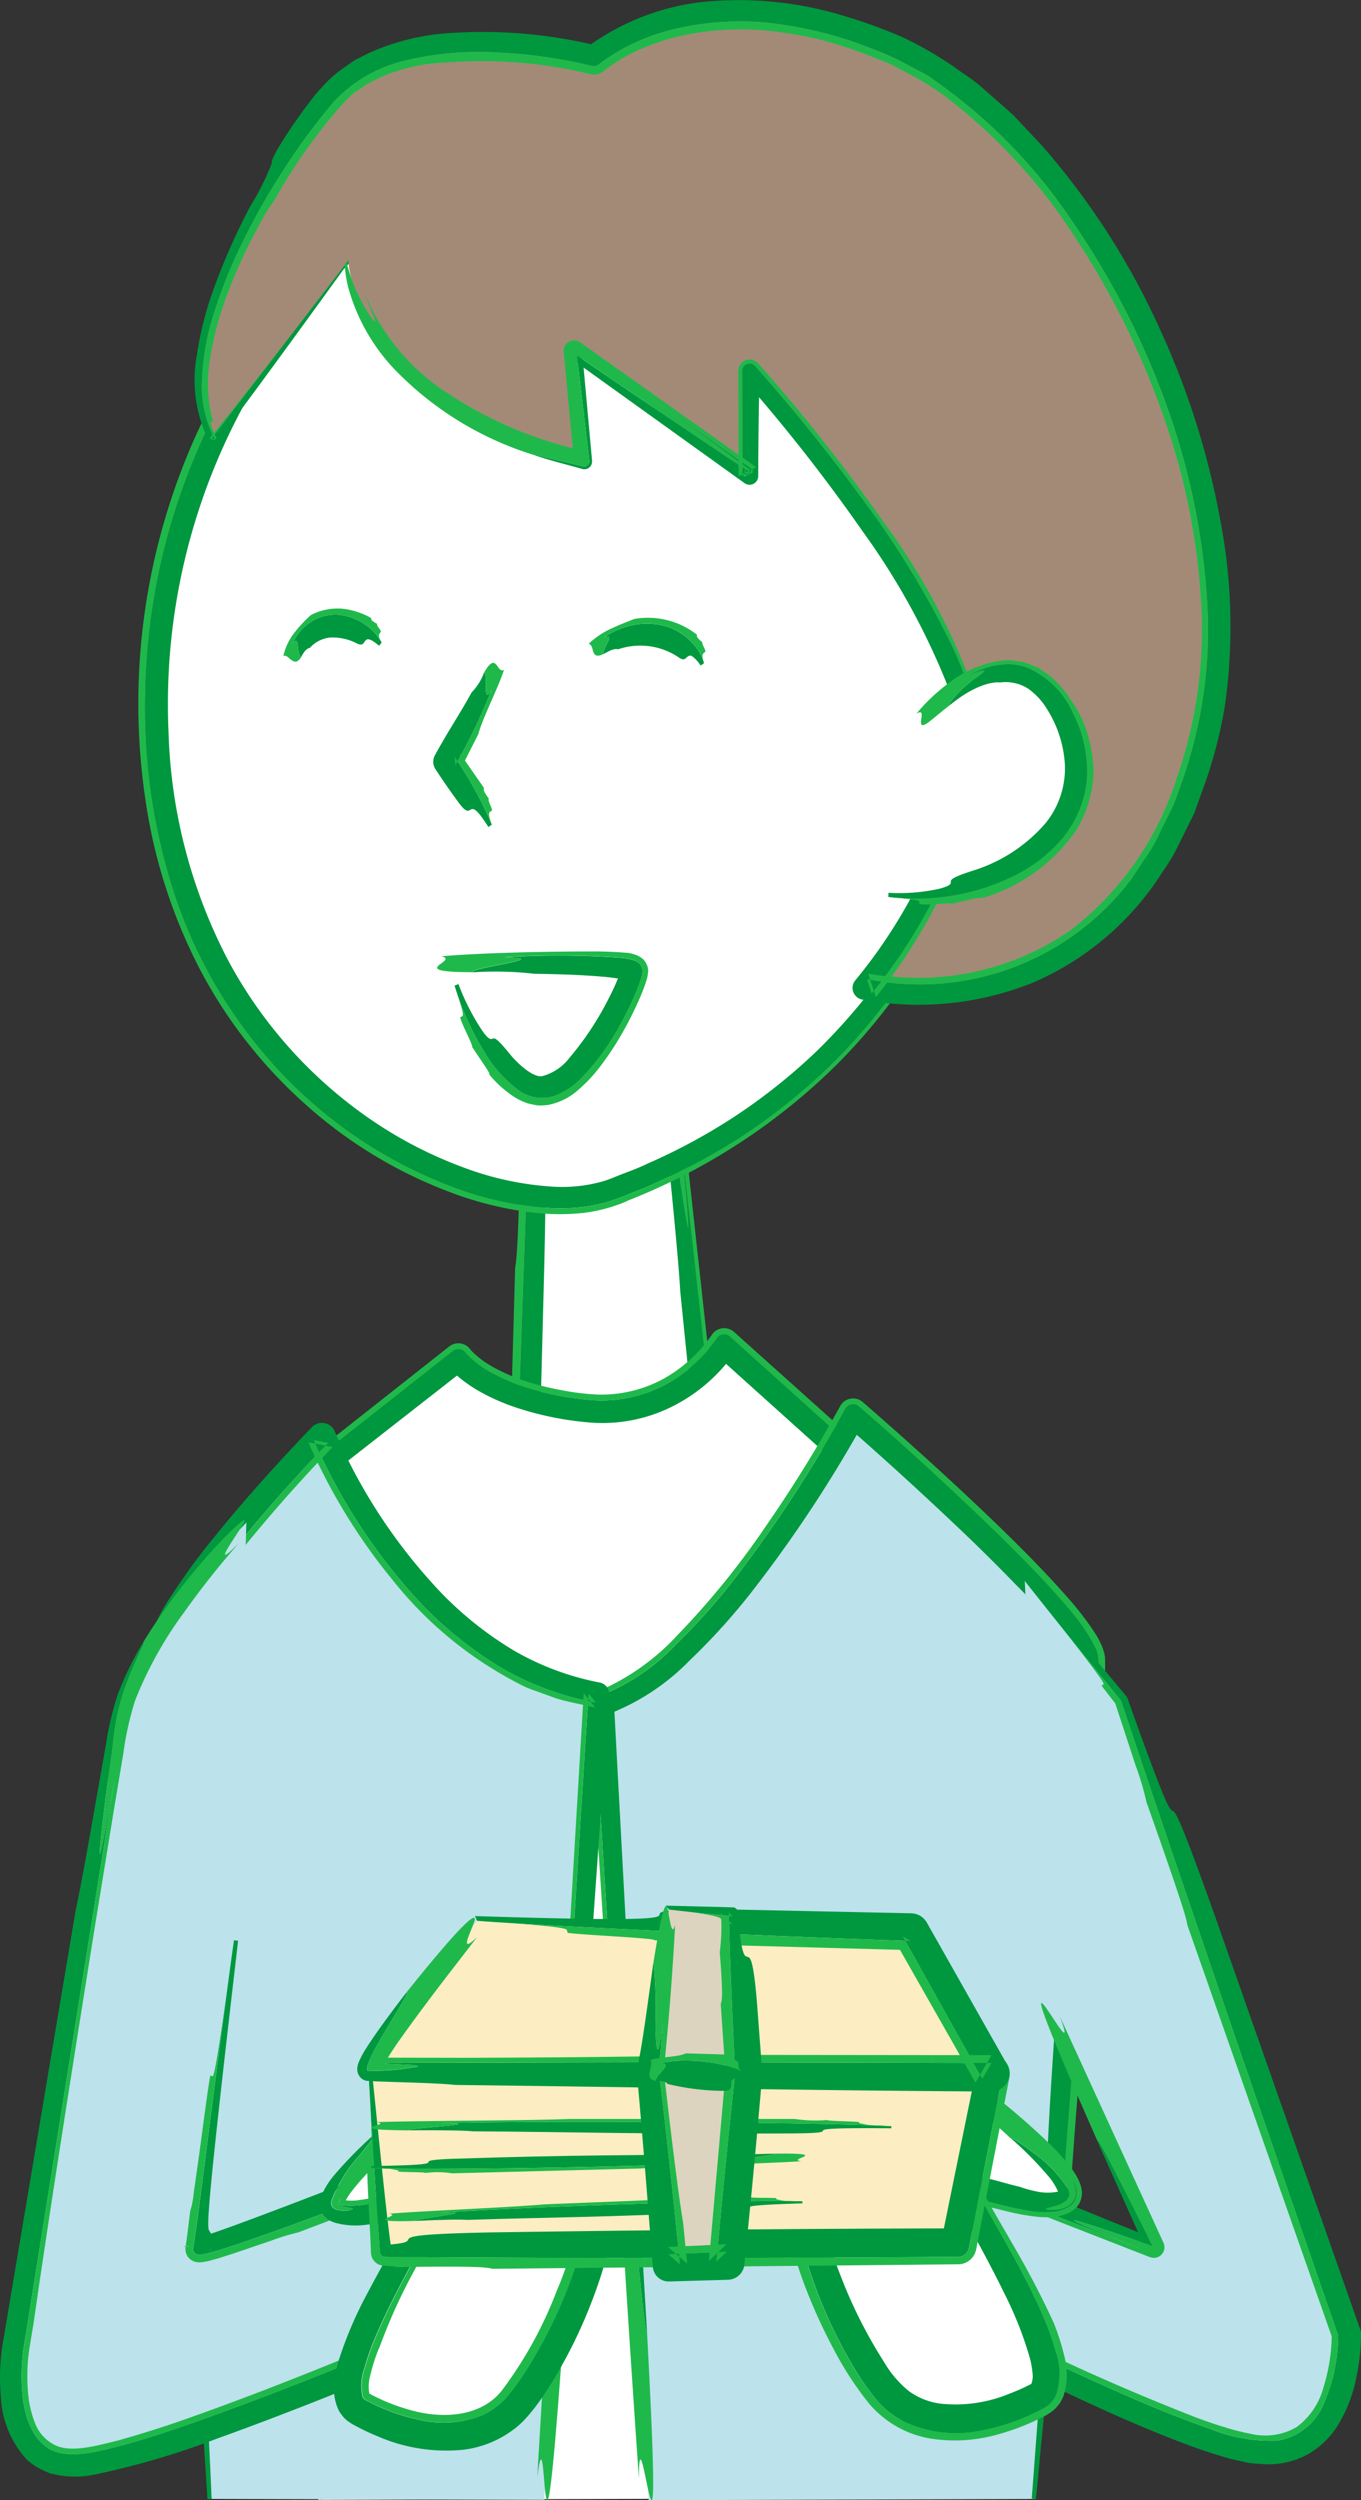
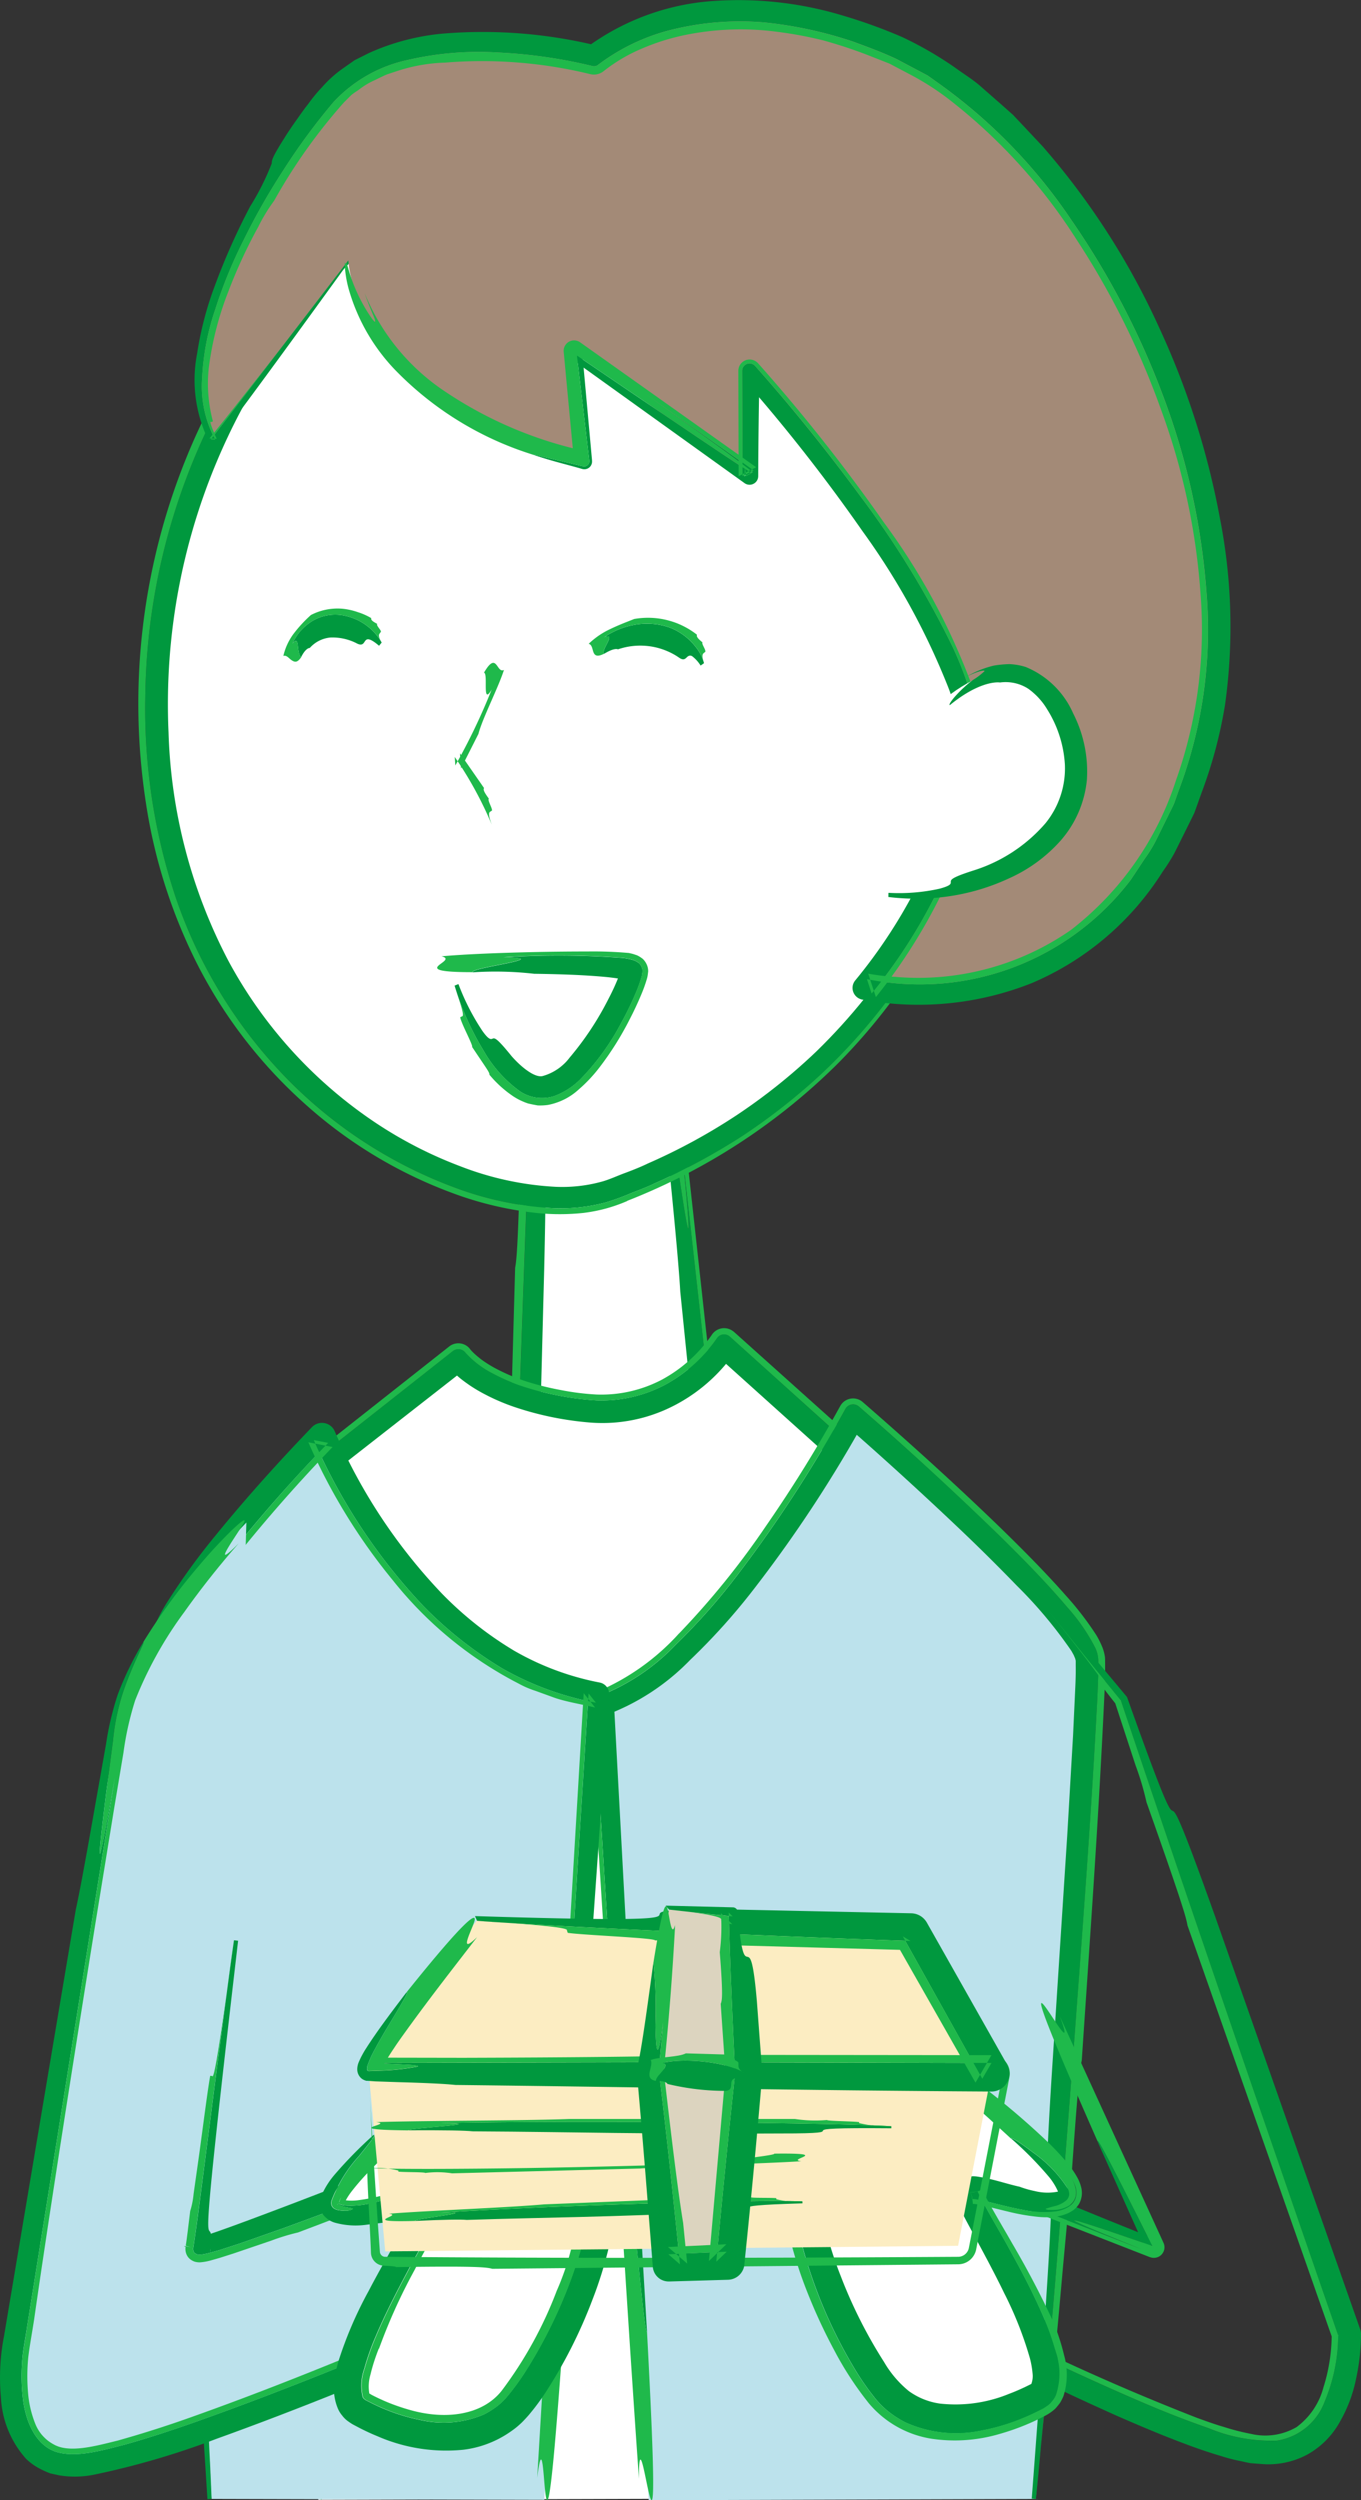
<svg xmlns="http://www.w3.org/2000/svg" width="79.667" height="146.347">
  <rect width="100%" height="100%" fill="#333333" stroke="none" />
  <defs>
    <clipPath id="a">
      <path fill="none" d="M0 0h79.667v146.347H0z" />
    </clipPath>
  </defs>
  <g clip-path="url(#a)">
    <path fill="#fff" d="m37.645 49.23 3.452 32.918 12.7 7.284s-12.5 11.48-20.393 9.119c-14.4-4.333-14.341-9.644-14.341-9.644l11.722-6.283.939-33.587" />
    <path fill="#00983e" d="M38.18 58.871c.186-.759 3.184 22.825 1.725 8.295l1.663 14.927-.235-.361L54.05 88.98h.006a.509.509 0 0 1 .19.693.5.5 0 0 1-.1.129 54.4 54.4 0 0 1-8.357 6.143 31.679 31.679 0 0 1-4.741 2.319 15.606 15.606 0 0 1-5.242 1.109 9.172 9.172 0 0 1-2.711-.4l-2.481-.816a42.841 42.841 0 0 1-4.793-2.031 21.178 21.178 0 0 1-4.361-2.791c-.337-.272-.635-.6-.953-.892a10.9 10.9 0 0 1-.838-1.015 6.453 6.453 0 0 1-.682-1.146 3.686 3.686 0 0 1-.383-1.382.4.4 0 0 1 .212-.385l.031-.016L30.6 82.275l-.207.336c.531-15.626 1.019-28.179 1.32-33.576l.243.006c-.967 30.421.285 8.56-.1 25.212l-.218 8.393a.858.858 0 0 1-.451.73l-11.721 6.288.454-.75c0-.026.013.111.037.187a2.267 2.267 0 0 0 .085.283 3.905 3.905 0 0 0 .262.584 6.465 6.465 0 0 0 .771 1.11 12.34 12.34 0 0 0 2.041 1.88 24.749 24.749 0 0 0 4.774 2.683c.81.378 1.637.7 2.456 1 .809.328 1.64.575 2.448.847a8.966 8.966 0 0 0 2.3.543 10.059 10.059 0 0 0 2.306-.112 18.267 18.267 0 0 0 4.441-1.382 34.288 34.288 0 0 0 4.091-2.16 54.556 54.556 0 0 0 7.388-5.457l.123 1.111-12.653-7.347a.622.622 0 0 1-.3-.469l-.67-6.609c-.1-1.846-.591-6.988-1.632-16.732" />
    <path fill="#1fb94b" d="M51.268 92.636a46.483 46.483 0 0 1-7.987 5.041 22.365 22.365 0 0 1-4.52 1.661 11.282 11.282 0 0 1-4.977.191l-.631-.153-.56-.182-1.12-.363c-.751-.228-1.485-.511-2.221-.792a37.035 37.035 0 0 1-4.331-1.946 21.229 21.229 0 0 1-4-2.717 11.047 11.047 0 0 1-1.681-1.871 4.6 4.6 0 0 1-.35-.55 4.342 4.342 0 0 1-.306-.6 4.8 4.8 0 0 1-.245-.65 3.257 3.257 0 0 1-.141-.818.787.787 0 0 1 .414-.729l.041-.022 11.72-6.273-.454.735.235-8.392c.087-.478.179-1.242.357-8.405a5.491 5.491 0 0 0 .105-1.073l.125-2.511c.087-1.9.176-4 .246-4.787h.121c.158.347.378-3.959.6-8.4-.3 5.4-.788 17.952-1.32 33.577l.207-.336L18.841 88.5l-.03.016a.4.4 0 0 0-.212.385 3.669 3.669 0 0 0 .383 1.382 6.4 6.4 0 0 0 .682 1.146 10.9 10.9 0 0 0 .838 1.015c.318.3.615.619.953.892a21.233 21.233 0 0 0 4.361 2.805 42.784 42.784 0 0 0 4.794 2.031l2.481.816a9.2 9.2 0 0 0 2.71.4 15.611 15.611 0 0 0 5.242-1.109 31.669 31.669 0 0 0 4.74-2.319 54.4 54.4 0 0 0 8.358-6.144.509.509 0 0 0 .044-.723.517.517 0 0 0-.128-.1h-.007l-12.718-7.256.235.361-1.663-14.931c1.458 14.531-1.539-9.053-1.725-8.295-1.884-18.835.337-3.317.091-8.45.929 7.845 2.289 20.461 3.521 31.653l-.346-.532 12.749 7.19a.8.8 0 0 1 .3 1.092.818.818 0 0 1-.153.194l-.008.006a58.837 58.837 0 0 1-3.069 2.611" />
    <path fill="#fff" d="M53.409 12.749c14.823 17.353 6.87 21.729 4.292 32.327a33.946 33.946 0 0 1-21.982 24.691c-7.163 2.6-28.331-6.125-26.65-31.293S38.6-4.588 53.409 12.749" />
    <path fill="#00983e" d="M60.167 23.627c-.018-.124.191.2.461.874l.515 1.225c.177.483.3 1.049.473 1.652.04.152.082.305.125.462l.064.488.132 1.017a18.305 18.305 0 0 1 .029 2.152 19.752 19.752 0 0 1-.875 4.207c-.832 2.57-1.617 4.538-1.611 4.771-.008.113.139-.217.535-1.139a45.6 45.6 0 0 0 1.816-4.794c-.87 3.1-2.433 6.052-3.338 9.31l-.679 2.492c-.117.425-.223.854-.351 1.28s-.284.843-.427 1.268a37.708 37.708 0 0 1-2.138 5.012 34.1 34.1 0 0 1-6.837 8.974 36.113 36.113 0 0 1-4.582 3.6 38.053 38.053 0 0 1-5.2 2.808c-.445.219-.914.383-1.374.569a14.532 14.532 0 0 1-1.425.522 10.251 10.251 0 0 1-3.087.342 19.229 19.229 0 0 1-5.944-1.273 26.739 26.739 0 0 1-10.024-6.7 28.173 28.173 0 0 1-6.165-10.288 34.926 34.926 0 0 1-1.754-11.64 37.458 37.458 0 0 1 6.664-20.957A34.349 34.349 0 0 1 29.976 7.496a23.817 23.817 0 0 1 8.12-1.825 18.439 18.439 0 0 1 7.083 1.1 19.422 19.422 0 0 1 8.24 5.972l-.185.158a20.405 20.405 0 0 0-5.149-4.36 19.406 19.406 0 0 0-2.536-1.252 19.242 19.242 0 0 0-2.386-.713 18.354 18.354 0 0 0-6.963-.239 12.74 12.74 0 0 0-4.224 1.197c-.232.162.062.122-.843.558l-.931.419c-.4.185-.883.448-1.5.75a32.928 32.928 0 0 0-5.048 3.274A36.666 36.666 0 0 0 9.866 42.878a30.767 30.767 0 0 0 3.51 13.376 26.477 26.477 0 0 0 8.286 9.246 24.524 24.524 0 0 0 5.244 2.75 17.988 17.988 0 0 0 5.6 1.217 8.724 8.724 0 0 0 2.712-.3c.418-.111.9-.335 1.344-.5s.911-.347 1.35-.56a34.549 34.549 0 0 0 5.16-2.8 34 34 0 0 0 4.675-3.726 34.08 34.08 0 0 0 4.02-4.677 35.789 35.789 0 0 0 3.18-5.6 41.175 41.175 0 0 0 2.192-6.437c.212-.594.417-1.494.852-2.631.4-1.154.984-2.559 1.683-4.257a25.544 25.544 0 0 0 1.863-6.131l.073-.459.016-.471.036-.966c.006-.655-.112-1.329-.162-2.028-.157-.685-.308-1.4-.508-2.12-.27-.7-.508-1.446-.827-2.182" />
    <path fill="#1fb94b" d="M36.721 70.297a9.162 9.162 0 0 1-2.577.7 13.276 13.276 0 0 1-2.636.012 20.215 20.215 0 0 1-5-1.167 26.772 26.772 0 0 1-8.662-5.231 28.046 28.046 0 0 1-6.2-7.982 31.184 31.184 0 0 1-3.1-9.6 38.255 38.255 0 0 1 14.059-35.834c.295-.158.639-.414 1.947-1.289l1.193-.755c.47-.291 1.042-.585 1.691-.953a28.473 28.473 0 0 1 5.44-2.2 1.93 1.93 0 0 0 .391-.068l1.067-.21a13.542 13.542 0 0 1 1.563-.254l.908-.118.967-.047c.328-.012.66-.037.992-.037l.994.043a13.912 13.912 0 0 1 1.886.191 10.784 10.784 0 0 1 1.573.317 9.493 9.493 0 0 1 1.078.3l-.033.117c-.123 0 .133.128.67.344.266.116.616.219 1 .408l1.3.638a21.062 21.062 0 0 1 6.189 5.12 19.422 19.422 0 0 0-8.243-5.976 18.422 18.422 0 0 0-7.083-1.1 23.808 23.808 0 0 0-8.123 1.825 34.346 34.346 0 0 0-14.803 12.375 37.458 37.458 0 0 0-6.664 20.957 34.926 34.926 0 0 0 1.756 11.634 28.173 28.173 0 0 0 6.16 10.288 26.739 26.739 0 0 0 10.024 6.7 19.234 19.234 0 0 0 5.944 1.273 10.28 10.28 0 0 0 3.087-.342 14.532 14.532 0 0 0 1.425-.522c.461-.187.929-.351 1.374-.569a38.053 38.053 0 0 0 5.2-2.808 36.113 36.113 0 0 0 4.582-3.6 34.1 34.1 0 0 0 6.837-8.974 37.591 37.591 0 0 0 2.138-5.012l.427-1.268c.128-.426.234-.855.351-1.28l.68-2.492c.9-3.258 2.467-6.206 3.337-9.31a45.4 45.4 0 0 1-1.816 4.794c-.4.922-.544 1.252-.535 1.139-.006-.233.78-2.2 1.611-4.771a19.7 19.7 0 0 0 .875-4.207 18.5 18.5 0 0 0-.028-2.152l-.133-1.017-.064-.488-.125-.462c-.173-.6-.3-1.169-.473-1.652l-.515-1.225c-.27-.672-.479-1-.461-.874l-.967-1.982c-.331-.609-.688-1.158-1-1.688-.6-1.07-1.254-1.922-1.774-2.686-1.025-1.544-1.883-2.505-2.369-3.2-1.013-1.366-.926-1.4-.469-.994.912.815 3.324 3.438 1.258.662.693.855 1.475 1.728 2.178 2.746a36.1 36.1 0 0 1 2.187 3.2 32.985 32.985 0 0 1 2.005 3.7l.779 2.087c.215.722.366 1.479.552 2.231a17.569 17.569 0 0 1-1.316 9.393l-1.748 4.456c-.245.748-.539 1.487-.742 2.245l-.632 2.3a37.1 37.1 0 0 1-3.6 8.944 34.014 34.014 0 0 1-5.5 7.249 36.287 36.287 0 0 1-12.288 8" />
-     <path fill="#00983e" d="M28.332 39.373c.262.068-.135 2 .452.987a36.267 36.267 0 0 1-2.13 4.447l-.035-.5a22.117 22.117 0 0 1 2.169 3.963l-.2.138c-1.3-2.068-.822-.262-1.651-1.311a39.739 39.739 0 0 1-1.417-2.028l-.029-.043a.8.8 0 0 1-.031-.823c.778-1.424 1.388-2.3 2.153-3.683a3.194 3.194 0 0 0 .718-1.146" />
    <path fill="#1fb94b" d="m27.993 42.982-1.008 1.994-.062-.882 1.411 2.032c-.038.073-.06.163.284.623-.1.067.192.53.183.69l-.1.069c-.154.073-.037.413.085.761a21.885 21.885 0 0 0-2.168-3.964l.035.5a36.323 36.323 0 0 0 2.129-4.448c-.586 1.014-.19-.919-.451-.986.766-1.311.724.075 1.169-.16-.317 1.012-1.279 2.875-1.5 3.767" />
    <path fill="#fff" d="m18.637 146.321-6.994-48.868c.067-1.533 6.073-10.343 6.878-11.408l8.309-6.557s1.547 2.231 7.178 2.936a8.765 8.765 0 0 0 8.375-3.816l16.359 14.677-4 52.928" />
    <path fill="#00983e" d="M17.435 134.578c-.134.928-4.768-27.772-2.3-10.084l-3.983-26.97-.005-.036a.175.175 0 0 1 0-.057 4.8 4.8 0 0 1 .113-.53l.161-.416c.111-.275.24-.517.361-.777.257-.5.523-.985.8-1.465a85.097 85.097 0 0 1 1.735-2.853c1.208-1.889 2.432-3.762 3.79-5.657a.412.412 0 0 1 .081-.086l.012-.009 8.307-6.56a.521.521 0 0 1 .727.081l.025.03a5.488 5.488 0 0 0 1.553 1.185 11.533 11.533 0 0 0 1.937.821 17.429 17.429 0 0 0 4.183.776 7.992 7.992 0 0 0 3.986-.912 8.727 8.727 0 0 0 3.034-2.714l.014-.021a.5.5 0 0 1 .7-.136.441.441 0 0 1 .055.044l16.32 14.723a.443.443 0 0 1 .145.364c-1.936 24.419-3.652 44.976-4.432 52.894l-.242-.018c2.922-37.108.265-10.465 1.717-30.781l1.654-22.194.285.707-16.34-14.7 1.266-.187a9.812 9.812 0 0 1-3.791 3.31 9.114 9.114 0 0 1-4.728.918 18.519 18.519 0 0 1-4.426-.9 12.121 12.121 0 0 1-2.066-.917 8.486 8.486 0 0 1-.966-.635 4.761 4.761 0 0 1-.917-.893l1.1.164-8.342 6.52.127-.129c-1.25 1.723-2.481 3.572-3.679 5.416-.6.928-1.186 1.868-1.752 2.825-.279.48-.552.963-.809 1.449-.12.242-.244.49-.349.727l-.139.349c-.036.106-.033.157-.067.238l-.006-.12 2.355 16.85c.227 2.247 1.075 8.507 2.792 20.367" />
    <path fill="#1fb94b" d="m18.372 85.065 7.924-6.253a.862.862 0 0 1 1.211.142l.027.035.005.008a2.721 2.721 0 0 0 .252.258c.109.1.233.2.357.3a6.938 6.938 0 0 0 .826.524 11.255 11.255 0 0 0 1.873.793 16.6 16.6 0 0 0 2.027.5 14.993 14.993 0 0 0 2.051.254 7.628 7.628 0 0 0 3.813-.867 8.416 8.416 0 0 0 2.91-2.6l.022-.033a.861.861 0 0 1 1.2-.236.877.877 0 0 1 .1.074l16.36 14.678a.871.871 0 0 1 .284.707l-1.678 22.192c-.117.579-.258 1.509-.9 10.248a8.031 8.031 0 0 0-.174 1.306l-.286 3.061c-.209 2.318-.432 4.88-.554 5.835l-.12-.01c-.135-.431-.632 4.819-1.139 10.232.78-7.918 2.5-28.478 4.432-52.9a.449.449 0 0 0-.146-.365L42.721 78.235a.5.5 0 0 0-.71.037l-.043.054-.015.024a8.759 8.759 0 0 1-3.034 2.714 8.01 8.01 0 0 1-3.987.912 17.489 17.489 0 0 1-4.183-.776 11.64 11.64 0 0 1-1.937-.821 5.5 5.5 0 0 1-1.552-1.184l-.025-.031a.522.522 0 0 0-.728-.081L18.2 85.635l-.01.007a.405.405 0 0 0-.083.087c-1.357 1.895-2.582 3.766-3.79 5.657-.6.944-1.18 1.892-1.736 2.852q-.416.72-.8 1.465c-.12.261-.25.5-.36.776l-.161.417a4.96 4.96 0 0 0-.114.53.165.165 0 0 0 0 .055l.005.037 3.984 26.971c-2.467-17.689 2.167 11.012 2.3 10.084 3.19 22.927-.109 4.047.493 10.3-1.8-11.679-4.744-32.051-7.018-47.321l-.007-.052a.251.251 0 0 1 0-.086 3.291 3.291 0 0 1 .157-.683l.2-.512c.147-.305.286-.621.441-.9.3-.583.613-1.133.926-1.669a95.972 95.972 0 0 1 1.853-3.035c1.218-1.918 2.315-3.6 3.358-5.087a.632.632 0 0 1 .119-.129l.034-.027.38-.309" />
    <path fill="#bce2ec" d="m37.973 146.346-2.713-46.6c6.67-2.055 14.677-17.026 14.677-17.026s13.644 11.742 13.891 14.383-3.2 49.166-3.2 49.166" />
    <path fill="#00983e" d="M37.872 136.463c-.22.767-2.154-23.492-1.35-8.565l-1.773-28.124a.51.51 0 0 1 .352-.516h.009a12.292 12.292 0 0 0 4.441-2.985 36.425 36.425 0 0 0 3.716-4.216 77.721 77.721 0 0 0 6.215-9.579l.005-.01a.513.513 0 0 1 .7-.2.528.528 0 0 1 .089.062c2.873 2.5 5.679 5.056 8.361 7.686 1.337 1.319 2.644 2.653 3.853 4.08a11.081 11.081 0 0 1 1.631 2.374 1.86 1.86 0 0 1 .171.809v.718l-.054 1.366c-.373 7.214-.9 14.045-1.364 20.227-.941 12.358-1.773 22.076-2.238 26.681l-.242-.018c2.364-31.064.118-8.764 1.234-25.774l.842-13.021.342-5.866.129-2.78c.022-.462.034-.9.027-1.3v-.3c-.012-.074-.018-.068-.029-.127l-.087-.207-.133-.24a26.127 26.127 0 0 0-3.185-3.811 111.423 111.423 0 0 0-3.447-3.413 221.913 221.913 0 0 0-6.679-6.084l1.239-.232a77.289 77.289 0 0 1-6.44 9.812 37.139 37.139 0 0 1-3.812 4.255 13.356 13.356 0 0 1-4.935 3.227l.478-.689 1.055 19.574c.016 1.891.277 7.173.879 17.185" />
    <path fill="#1fb94b" d="M39.737 95.625a47.463 47.463 0 0 0 5.121-6.334 80.426 80.426 0 0 0 4.318-6.979l.007-.012a.859.859 0 0 1 1.166-.34 1.021 1.021 0 0 1 .15.105c2.758 2.4 5.457 4.837 8.085 7.383 1.31 1.278 2.6 2.573 3.831 3.97a18.126 18.126 0 0 1 1.751 2.278 5.1 5.1 0 0 1 .375.756 2.577 2.577 0 0 1 .136.528c.016.154.007.259.012.389v.751l-.025.687c-.327 7.3-.855 14.529-1.341 21.787-.108.485-.227 1.264-.722 8.582a5.606 5.606 0 0 0-.154 1.092l-.237 2.563c-.172 1.94-.358 4.086-.464 4.885l-.121-.009c-.142-.362-.559 4.032-.991 8.562.464-4.605 1.3-14.323 2.238-26.681.458-6.183.99-13.013 1.364-20.227l.053-1.366v-.718a1.845 1.845 0 0 0-.17-.809 11.091 11.091 0 0 0-1.631-2.374c-1.209-1.426-2.517-2.76-3.854-4.08a195.459 195.459 0 0 0-8.361-7.688.516.516 0 0 0-.785.137l-.006.012a77.986 77.986 0 0 1-6.215 9.578 36.5 36.5 0 0 1-3.716 4.216 12.3 12.3 0 0 1-4.442 2.985h-.008a.507.507 0 0 0-.352.515l1.772 28.124c-.8-14.927 1.131 9.332 1.351 8.565 1.036 19.348-.486 3.375-.47 8.635-.809-11.323-2.043-32.3-2.925-45.308a.77.77 0 0 1 .5-.776l.052-.02a13.583 13.583 0 0 0 4.709-3.369" />
    <path fill="#bce2ec" d="m31.86 146.321 3.106-47.165C24.198 97.394 18.845 84.1 18.845 84.1s-9.179 9.478-9.418 12.707 2.95 49.462 2.95 49.462" />
    <path fill="#00983e" d="M32.969 136.73c-.312.717.729-23.033-.295-8.466.487-8.568 1.1-18.561 1.781-29.14l.43.541a17.5 17.5 0 0 1-5.474-2 23.078 23.078 0 0 1-4.6-3.631 33.64 33.64 0 0 1-6.44-9.742l.843.165a89.591 89.591 0 0 0-6.969 8.082q-.78 1.056-1.454 2.153a6.323 6.323 0 0 0-.9 2.212c-.029 1.659.076 3.425.138 5.11.313 6.794.688 13.244 1.01 19.066.655 11.645 1.167 20.784 1.346 25.186l-.242.017c-1.925-30.376-1.106-8.494-2.276-25.11-.552-8.5-1.04-15.852-1.286-22.487-.013-.416-.032-.822-.022-1.27l.01-.648c.038-.25.1-.512.154-.764a10.486 10.486 0 0 1 1.136-2.336 38.489 38.489 0 0 1 2.735-3.765c1.889-2.321 3.775-4.4 5.666-6.368a.813.813 0 0 1 1.331.235l.012.028a32.209 32.209 0 0 0 6.27 9.484 20.78 20.78 0 0 0 4.23 3.343 16.1 16.1 0 0 0 4.976 1.854l.036.007a.686.686 0 0 1 .541.718l-1.462 20.763c-.215 1.835-.6 6.986-1.225 16.765" />
    <path fill="#1fb94b" d="M30.398 98.566a22.661 22.661 0 0 1-7.389-6.05 34.416 34.416 0 0 1-4.96-8.095l1.419.278a92.413 92.413 0 0 0-6.524 7.533 18.909 18.909 0 0 0-2.5 4.047 6.237 6.237 0 0 0-.141 2.184c.025.83.054 1.663.1 2.5.317 6.694.751 13.4 1.171 20.1-.043.483-.068 1.253.421 8.4a5.5 5.5 0 0 0 0 1.078l.111 2.511c.093 1.9.2 4 .207 4.787l-.12.008c-.19-.331 0 3.977.206 8.416-.178-4.4-.691-13.541-1.347-25.186-.321-5.822-.7-12.272-1.009-19.066-.062-1.683-.168-3.449-.138-5.109a6.32 6.32 0 0 1 .9-2.213q.672-1.1 1.454-2.152a89.6 89.6 0 0 1 6.95-8.081l-.843-.165a33.628 33.628 0 0 0 6.443 9.742 23.078 23.078 0 0 0 4.6 3.631 17.477 17.477 0 0 0 5.474 2l-.43-.541a4172.75 4172.75 0 0 0-1.781 29.14c1.024-14.567-.018 9.183.295 8.466-1.333 18.882-.894 3.212-1.521 8.313l2.721-45.937.669.843c-.854-.21-1.686-.328-2.416-.587l-1.059-.385a5.618 5.618 0 0 1-.963-.409" />
    <path fill="#a38a77" d="M20.392 15.25s.294 8.513 13.8 11.743l-.592-6.459 10.274 7.338v-6.164s13.506 14.971 12.919 22.31-6.165 13.8-6.165 13.8 14.652 3.4 19.6-13.486c4.4-15-6.39-36.419-17.839-41.409s-17.613.586-17.613.586S23.621.572 19.218 5.856 9.53 21.121 12.466 25.818Z" />
    <path fill="#00983e" d="M31.283 26.639c-.1-.071.127.012.627.127l2.208.525h.009a.3.3 0 0 0 .362-.224.277.277 0 0 0 .006-.1c-.2-1.707-.473-4.013-.759-6.442l-.212.12c4.358 2.957 9.176 6.241 10.479 7.052l-.344.178c-.031-.534-.06-.6-.083 0l.475-.245c-.627-.494-2.528-1.885-6.181-4.508l6.245 4.418-.65.335-.023-6.164a.433.433 0 0 1 .43-.436.438.438 0 0 1 .327.145q3.2 3.6 6.186 7.658a53.96 53.96 0 0 1 5.383 8.8 20.676 20.676 0 0 1 .975 2.494 10.994 10.994 0 0 1 .546 2.7 16.922 16.922 0 0 1-.908 5.427 30.7 30.7 0 0 1-5.356 9.655l-.275-.844a15.519 15.519 0 0 0 15.445-5.817l.81-1.224a7.948 7.948 0 0 0 .753-1.26l.652-1.324c.107-.222.223-.439.322-.665l.246-.7a26.622 26.622 0 0 0 1.647-11.631 41.2 41.2 0 0 0-2.543-11.518 46.985 46.985 0 0 0-5.377-10.306 31.06 31.06 0 0 0-7.84-8.043l-.562-.4-.608-.322-1.206-.639c-.821-.39-1.688-.706-2.536-1.019a23.77 23.77 0 0 0-5.235-1.132 16.691 16.691 0 0 0-5.179.376 11.87 11.87 0 0 0-4.514 2.097l-.015.012a.383.383 0 0 1-.329.072 29.182 29.182 0 0 0-5.524-.794 18.413 18.413 0 0 0-5.32.444 8.3 8.3 0 0 0-4.312 2.456 36.732 36.732 0 0 0-2.932 3.98 38.387 38.387 0 0 0-2.321 4.08 27.641 27.641 0 0 0-1.673 4.08 14.516 14.516 0 0 0-.768 4.013 6.56 6.56 0 0 0 .77 3.608l-.26-.012 8.056-10.484-.072.231c-3.125 4.322-5.644 7.775-7.683 10.479l-.006.007a.212.212 0 0 1-.3.042.217.217 0 0 1-.056-.065 8.083 8.083 0 0 1-.741-5.242 19.608 19.608 0 0 1 1.028-3.942 38.478 38.478 0 0 1 2.08-4.673 14.844 14.844 0 0 0 1.255-2.5c.03-.159-.09-.182.732-1.475.2-.328.47-.726.825-1.223.175-.249.369-.524.6-.816a9.1 9.1 0 0 1 .8-.967 6.9 6.9 0 0 1 1.171-1.059l.727-.51.848-.425a13.483 13.483 0 0 1 4.271-1.129 28.334 28.334 0 0 1 9.117.713l-.787.192A14.132 14.132 0 0 1 41.842.052a21.115 21.115 0 0 1 7.55.876 30.27 30.27 0 0 1 3.424 1.244 21.156 21.156 0 0 1 3.119 1.807c.475.348.983.657 1.422 1.035l1.3 1.14.64.569.582.616 1.146 1.221a43.421 43.421 0 0 1 6.846 10.655 46.7 46.7 0 0 1 3.537 11.113 32.976 32.976 0 0 1 .3 10.928 26.731 26.731 0 0 1-1.358 5.106l-.439 1.225-.577 1.166-.577 1.159a10.921 10.921 0 0 1-.689 1.094 16.819 16.819 0 0 1-7.683 6.543 17.971 17.971 0 0 1-9.918.958.694.694 0 0 1-.551-.811.68.68 0 0 1 .143-.305l.031-.038a30.241 30.241 0 0 0 4.768-8.093 19.912 19.912 0 0 0 1.191-4.6 9 9 0 0 0-.618-4.614 41.568 41.568 0 0 0-4.938-8.946 100.636 100.636 0 0 0-6.775-8.674l-.275-.327 1.017-.391a358.377 358.377 0 0 0-.077 6.164.506.506 0 0 1-.8.408l-10.258-7.364.743-.426.587 6.458v.025a.453.453 0 0 1-.581.476c-.719-.214-1.756-.454-2.8-.81" />
    <path fill="#1fb94b" d="M52.476 57.185a15.656 15.656 0 0 0 10.21-2.75 18.048 18.048 0 0 0 6.149-8.754 26.382 26.382 0 0 0 1.444-10.851 39.02 39.02 0 0 0-2.323-10.869 47.084 47.084 0 0 0-4.968-9.983 32.274 32.274 0 0 0-7.43-8.156 15.685 15.685 0 0 0-2.291-1.466l-1.2-.632-1.281-.504a27.191 27.191 0 0 0-2.61-.859 22.916 22.916 0 0 0-2.686-.5 16.2 16.2 0 0 0-5.378.186 13.07 13.07 0 0 0-2.546.8 9.554 9.554 0 0 0-2.208 1.3l-.015.012a.916.916 0 0 1-.782.183 26.7 26.7 0 0 0-8.5-.678 9.955 9.955 0 0 0-2.682.451l-.709.233c-.252.1-.5.237-.789.369a4.356 4.356 0 0 0-.861.524c-.145.105-.311.2-.458.325l-.423.422a32.41 32.41 0 0 0-4.092 5.761 10.059 10.059 0 0 0-.934 1.536 29.778 29.778 0 0 0-1.755 3.8 18.636 18.636 0 0 0-1.14 4.475 8.519 8.519 0 0 0 .247 3.106l-.113.041c-.1-.116 0 .233.331.975l-.423-.018c1.416-1.743 4.822-6.056 8.135-10.425L12.34 25.724l.261.011a6.557 6.557 0 0 1-.771-3.607 14.545 14.545 0 0 1 .768-4.013 27.645 27.645 0 0 1 1.672-4.081 38.418 38.418 0 0 1 2.322-4.08 36.691 36.691 0 0 1 2.932-3.979 8.287 8.287 0 0 1 4.314-2.456 18.384 18.384 0 0 1 5.32-.444 29.179 29.179 0 0 1 5.525.793.379.379 0 0 0 .328-.071l.016-.012a11.876 11.876 0 0 1 4.512-2.095 16.691 16.691 0 0 1 5.179-.377 23.759 23.759 0 0 1 5.235 1.136c.849.314 1.714.629 2.536 1.019l1.207.639.605.32.563.4a31.078 31.078 0 0 1 7.84 8.044 46.963 46.963 0 0 1 5.372 10.302 41.172 41.172 0 0 1 2.543 11.517 26.639 26.639 0 0 1-1.643 11.632l-.246.7c-.1.225-.216.442-.322.664l-.652 1.324a8.02 8.02 0 0 1-.754 1.26l-.81 1.224a15.518 15.518 0 0 1-15.446 5.817l.275.843a30.669 30.669 0 0 0 5.36-9.661 16.892 16.892 0 0 0 .908-5.426 10.944 10.944 0 0 0-.546-2.7 20.619 20.619 0 0 0-.975-2.494 54.018 54.018 0 0 0-5.382-8.8q-2.98-4.068-6.186-7.658a.434.434 0 0 0-.758.291l.023 6.164.65-.335-6.239-4.414c3.651 2.622 5.553 4.014 6.181 4.507l-.481.245c.024-.6.052-.533.083 0l.345-.178c-1.3-.811-6.122-4.095-10.479-7.052l.212-.121.76 6.442a.3.3 0 0 1-.264.335.292.292 0 0 1-.1-.005h-.009l-2.209-.525c-.5-.114-.726-.2-.627-.127a19.167 19.167 0 0 1-8.194-5.025 11.288 11.288 0 0 1-2.622-4.492 6.73 6.73 0 0 1-.262-1.248 2.713 2.713 0 0 1-.023-.365v-.122c-.007-.064.024.053.071.048.116.017.062-.028.071-.029a.034.034 0 0 1 .021-.011.086.086 0 0 1-.053-.012c-.042-.062.008.019.02.087s.045.155.071.25a9.76 9.76 0 0 0 1.26 2.748c.212.313.345.458.306.292-.021-.174-.277-.632-.613-1.615a12.6 12.6 0 0 0 4.75 5.795 23.608 23.608 0 0 0 8.239 3.479l-.723.626c-.2-2.079-.4-4.218-.61-6.455a.611.611 0 0 1 .55-.666.622.622 0 0 1 .414.112l10.3 7.309-1.025.527-.017-6.164a.663.663 0 0 1 .657-.668.679.679 0 0 1 .5.223 102.277 102.277 0 0 1 7.358 9.309 38.665 38.665 0 0 1 5.342 10.057 11.145 11.145 0 0 1 .475 2.8 9 9 0 0 1-.1 1.391 10.916 10.916 0 0 1-.2 1.314 23.545 23.545 0 0 1-1.5 4.8 32.428 32.428 0 0 1-4.481 7.427l-.449-1.374a12.511 12.511 0 0 0 1.659.192" />
    <path fill="#fff" d="M53.827 42.313s5.459-6.493 8.51-.369c3.075 6.147-3.02 10.742-10.337 10.547" />
    <path fill="#00983e" d="M55.599 41.274c-.145-.054.647-.961 1.358-1.477a3.89 3.89 0 0 0 .672-.512c.018-.072-.276-.046-1.018.3a5.883 5.883 0 0 1 1.558-.624 6.184 6.184 0 0 1 .923-.088 3.672 3.672 0 0 1 .96.172 5.18 5.18 0 0 1 2.768 2.716 7.478 7.478 0 0 1 .8 3.9 6.309 6.309 0 0 1-1.6 3.614 8.9 8.9 0 0 1-2.943 2.131 12.611 12.611 0 0 1-2.984.964 13.255 13.255 0 0 1-4.093.133l.007-.243a10.931 10.931 0 0 0 3-.244c.5-.137.616-.23.642-.314.045-.178-.226-.251 1.349-.755a9.192 9.192 0 0 0 4.2-2.76 5.093 5.093 0 0 0 1.136-3.432 6.814 6.814 0 0 0-1.031-3.225 4.026 4.026 0 0 0-1.122-1.222 2.453 2.453 0 0 0-1.643-.36c-.311-.042-1.379.045-2.935 1.324" />
-     <path fill="#1fb94b" d="M63.249 41.894a8.053 8.053 0 0 1 .76 3.384 6.85 6.85 0 0 1-1.049 3.378 10.183 10.183 0 0 1-5.429 3.9c-.126-.038-.3-.015-1.851.354-.009-.06-.386-.029-.8.012a6.307 6.307 0 0 1-1.057 0l-.01-.12c.029-.089-.189-.126-.531-.165s-.81-.1-1.279-.138a13.192 13.192 0 0 0 4.092-.133 12.557 12.557 0 0 0 2.984-.964 8.9 8.9 0 0 0 2.943-2.13 6.314 6.314 0 0 0 1.6-3.615 7.472 7.472 0 0 0-.8-3.9 5.183 5.183 0 0 0-2.77-2.712 3.666 3.666 0 0 0-.96-.172 6.293 6.293 0 0 0-.922.088 5.86 5.86 0 0 0-1.558.625c.742-.346 1.035-.371 1.018-.3a4 4 0 0 1-.672.511c-.712.516-1.5 1.424-1.359 1.477-.76.59-1.149.953-1.381 1.091s-.29.082-.305-.053c-.027-.269.22-.843-.276-.531a10.8 10.8 0 0 1 1.9-1.8 6.376 6.376 0 0 1 3.012-1.3l.45-.038c.152 0 .306.029.458.046l.454.064.426.159.418.166c.122.076.238.16.356.239a3.317 3.317 0 0 1 .641.509 5.913 5.913 0 0 1 .9 1.1 7.424 7.424 0 0 1 .594.971" />
    <path fill="#bce2ec" d="M14.422 89.117s-6.287 6.448-7.425 11.328c-.6 2.58-6.152 37.052-6.152 37.052s-1.14 7.162 3.906 6.673 23.114-8.464 23.114-8.464l-.651-9.767s-15.789 6.348-15.627 5.7 2.117-18.074 2.117-18.074" />
    <path fill="#00983e" d="M8.374 96.137c.162-.114-.507 1.023-1.123 2.765a13.022 13.022 0 0 0-.634 2.96l-.4 3.054c-.471 3.82-.7 6 .505-.868l-5.132 32.1c-.107.732-.262 1.449-.3 2.138a11.2 11.2 0 0 0 .049 2.106c.16 1.372.752 2.717 1.931 3.118 1.185.368 2.667-.072 4.064-.427 1.411-.4 2.814-.861 4.2-1.353 5.559-1.976 10.979-4.229 16.144-6.446l-.272.45c-.207-3.365-.41-6.648-.6-9.77l.56.353a448.37 448.37 0 0 1-10.79 4.109l-2.509.882-1.234.4-.625.173c-.105.027-.214.05-.33.071a1.529 1.529 0 0 1-.2.019.505.505 0 0 1-.088-.008l-.053-.012a.38.38 0 0 1-.12-.067c-.068-.007-.139-.262-.1-.317l.006-.035c.245-1.583.436-3.2.631-4.674.764-5.956 1.357-10.578 1.743-13.289l.241.028c-1.684 14.441-1.829 16.48-1.722 16.9.052.208.166 0 .137.747 0 .093-.007.194-.027.356l-.014.119-.008.062v.031s-.005.022 0-.008a.627.627 0 0 0 .019-.153.674.674 0 0 0-.079-.324.707.707 0 0 0-.471-.362c-.061-.012-.106-.01-.094-.012-.021 0 0 0 .021-.01.206-.048.6-.179 1.058-.338.928-.325 2.246-.815 4.1-1.519a562.456 562.456 0 0 0 10.041-3.937.861.861 0 0 1 1.179.74l.652 9.767a.856.856 0 0 1-.512.841c-5.685 2.47-10.756 4.531-15.554 6.257a47.094 47.094 0 0 1-7.177 2.1 5.664 5.664 0 0 1-2.012.037l-.527-.115a4.744 4.744 0 0 1-.506-.22 3.545 3.545 0 0 1-.907-.624 5.812 5.812 0 0 1-1.482-3.612 12.675 12.675 0 0 1 .184-3.59l.564-3.358 1.146-6.809 2.488-14.779c.19-.862.5-2.509.956-5.094l.815-4.6a17.422 17.422 0 0 1 .686-2.9 18.472 18.472 0 0 1 1.482-3.049" />
    <path fill="#1fb94b" d="M1.99 135.813c-.109.712-.258 1.51-.333 2.15a11.067 11.067 0 0 0-.018 2.055 6.221 6.221 0 0 0 .437 1.88 2.347 2.347 0 0 0 1.072 1.183c.9.509 2.353.118 3.739-.226a64.53 64.53 0 0 0 4.179-1.327c5.55-1.967 11.031-4.255 16.451-6.609l-.512.845-.652-9.767 1.183.743a499.105 499.105 0 0 1-10.088 3.932 12.655 12.655 0 0 0-1.562.476l-2.229.759-.815.259-.47.134a3.319 3.319 0 0 1-.636.119.875.875 0 0 1-.212-.01.676.676 0 0 1-.254-.082.732.732 0 0 1-.391-.486.829.829 0 0 1-.025-.222.741.741 0 0 1 .01-.1c-.372-.131.552.067.342.025-.474-.122-.3-.081-.329-.095v-.024l.007-.049.032-.213.071-.542.146-1.2a4.883 4.883 0 0 0 .2-1.008l.336-2.377c.244-1.8.5-3.793.636-4.534l.12.013c.129.345.7-3.735 1.267-7.943-.386 2.71-.979 7.333-1.742 13.289-.2 1.476-.387 3.09-.631 4.673l-.006.035c-.038.056.033.31.1.317a.382.382 0 0 0 .12.068l.053.011a.512.512 0 0 0 .088.008 1.418 1.418 0 0 0 .205-.019c.115-.021.224-.044.329-.071l.625-.173 1.234-.4 2.51-.881a443.774 443.774 0 0 0 10.789-4.11l-.56-.352.6 9.769.272-.449c-5.164 2.217-10.584 4.47-16.143 6.446a68.774 68.774 0 0 1-4.2 1.352c-1.4.354-2.879.794-4.064.427-1.178-.4-1.771-1.747-1.93-3.117a11.136 11.136 0 0 1-.05-2.107c.041-.69.2-1.407.3-2.138l5.133-32.1c-1.2 6.869-.977 4.689-.506.868.126-.954.264-2.011.4-3.054a13.073 13.073 0 0 1 .634-2.959c.616-1.743 1.285-2.88 1.123-2.766a34.714 34.714 0 0 1 3.167-4.369 30.576 30.576 0 0 1 1.946-2.123c.884-.853.945-.763.71-.383-.464.766-1.931 2.79-.217 1.064a50.145 50.145 0 0 0-3.2 4.039 22.8 22.8 0 0 0-2.866 5.151 18.113 18.113 0 0 0-.689 3.075l-.553 3.307c-.363 2.232-.731 4.5-1.1 6.759-1.449 9.031-2.827 17.852-3.582 23.157" />
    <path fill="#fff" d="M25.836 122.438s-7.722 5.94-6.336 6.93 5.742-1.188 5.742-.4-6.733 10.692-4.158 12.078 6.138 2.179 8.513.2 8.118-13.662 3.96-16.632-5.346-3.564-7.722-2.178" />
    <path fill="#00983e" d="M21.885 124.965c.123 0-.3.512-.88 1.236a8.159 8.159 0 0 0-1.606 2.619c-.112.535.455.569.714.583a1.018 1.018 0 0 0 .527-.095c.038-.043-.094-.059-.393-.117a1.267 1.267 0 0 1-.474-.187c-.022-.023 0 .005-.034.027a.166.166 0 0 1-.037.026.139.139 0 0 1 .034-.018.07.07 0 0 1 .029 0 .082.082 0 0 0 .027-.006v-.005c.006-.011-.005-.005 0-.029a1.44 1.44 0 0 1 .167-.384 1.883 1.883 0 0 0-.129.3l-.017.1a.014.014 0 0 1 0 .011.336.336 0 0 1-.083.016c-.08.041.032-.015.029-.053.07-.035.071.028.126.029a1.1 1.1 0 0 0 .3.076 5.044 5.044 0 0 0 1.607-.153c.576-.126 1.165-.3 1.783-.466a10.082 10.082 0 0 1 .992-.232 1.513 1.513 0 0 1 .792.039 1.066 1.066 0 0 1 .205.124.72.72 0 0 1 .257.526.794.794 0 0 1-.013.178 1.038 1.038 0 0 1-.06.225c-.019.05-.039.112-.058.15-.6 1.278-1.262 2.375-1.9 3.588-.635 1.192-1.263 2.415-1.795 3.672a14.419 14.419 0 0 0-.672 1.9 2.909 2.909 0 0 0-.1 1.644.179.179 0 0 0 .055.091.115.115 0 0 0 .066.062l.037.033.113.058.226.115c.3.151.61.293.925.417a10.786 10.786 0 0 0 1.926.577 5.994 5.994 0 0 0 3.765-.325 4.8 4.8 0 0 0 .777-.489 4.026 4.026 0 0 0 .65-.65 14.449 14.449 0 0 0 1.149-1.624 28.336 28.336 0 0 0 3.132-7.06 13.094 13.094 0 0 0 .535-3.441 4.154 4.154 0 0 0-.881-2.83 10.069 10.069 0 0 0-1.141-.917l-1.156-.839a12.43 12.43 0 0 0-2.154-1.283 3.211 3.211 0 0 0-1.958-.262 6.115 6.115 0 0 0-1.461.527l-.169-.252a4.524 4.524 0 0 1 2.49-.736 5.109 5.109 0 0 1 1.944.585c1.03.531 1.71 1 2.229 1.3 1.02.637 1.316.749 1.457.726s.085-.206.506.03a2.765 2.765 0 0 1 .919.9 5.366 5.366 0 0 1 .83 2.537 13 13 0 0 1-.357 3.837 23.764 23.764 0 0 1-1.013 3.273 28.373 28.373 0 0 1-2.758 5.431 13.213 13.213 0 0 1-.866 1.173 7.34 7.34 0 0 1-.52.567 4.875 4.875 0 0 1-.628.507 6.1 6.1 0 0 1-2.76 1.062 10.057 10.057 0 0 1-5.036-.789c-.371-.151-.73-.318-1.08-.5l-.26-.137-.129-.069a2.906 2.906 0 0 1-.212-.142 1.49 1.49 0 0 1-.384-.364 1.541 1.541 0 0 1-.262-.43 3.06 3.06 0 0 1-.2-1.537 7.231 7.231 0 0 1 .242-1.209 23.027 23.027 0 0 1 1.76-4.1c.678-1.3 1.425-2.585 2.183-3.91.187-.33.377-.666.545-.99l.114-.232a.738.738 0 0 0 .04-.093c.011-.018.024-.076 0 .019a.671.671 0 0 0 .129.434.573.573 0 0 0 .31.212c.076.012.011 0-.05.008-.612.074-1.48.347-2.317.53l-1.025.123a4.562 4.562 0 0 1-1.918-.118 1.361 1.361 0 0 1-.744-.576 1.119 1.119 0 0 1-.117-.616 1.851 1.851 0 0 1 .114-.43 4.837 4.837 0 0 1 .786-1.223 24.732 24.732 0 0 1 2.248-2.287" />
    <path fill="#1fb94b" d="M22.171 137.475a11.046 11.046 0 0 0-.488 1.524 2.459 2.459 0 0 0-.065 1.1c.028.015-.017.025-.074.078.038-.011.015-.135.175-.018.238.127.483.241.729.352a11.659 11.659 0 0 0 1.512.54c2.04.594 4.23.361 5.4-1.106a23.628 23.628 0 0 0 3.228-5.857 15.879 15.879 0 0 0 1.344-6.383 1.388 1.388 0 0 0 .019-.688 2.83 2.83 0 0 0-.268-.876 2.4 2.4 0 0 0-.368-.522 3.45 3.45 0 0 0-.281-.249l-.489-.344a18.368 18.368 0 0 0-3.128-2.319l.062-.138c.112-.05-.249-.372-.942-.585a2.732 2.732 0 0 0-1.251-.059 5.343 5.343 0 0 0-1.44.521 6.114 6.114 0 0 1 1.461-.527 3.211 3.211 0 0 1 1.958.262 12.43 12.43 0 0 1 2.154 1.283l1.156.839a10.067 10.067 0 0 1 1.141.917 4.15 4.15 0 0 1 .881 2.83 13.046 13.046 0 0 1-.535 3.44 28.356 28.356 0 0 1-3.131 7.061 14.455 14.455 0 0 1-1.15 1.624 3.991 3.991 0 0 1-.65.65 4.805 4.805 0 0 1-.777.489 5.992 5.992 0 0 1-3.765.325 10.775 10.775 0 0 1-1.924-.576 11.784 11.784 0 0 1-.925-.417l-.226-.115-.113-.058-.037-.033a.116.116 0 0 1-.066-.062.171.171 0 0 1-.055-.091 2.906 2.906 0 0 1 .1-1.643 14.68 14.68 0 0 1 .672-1.9c.533-1.258 1.159-2.479 1.795-3.672.635-1.213 1.3-2.31 1.9-3.588.018-.037.038-.1.057-.15a.984.984 0 0 0 .06-.226.779.779 0 0 0 .014-.178.92.92 0 0 0-.065-.272.892.892 0 0 0-.193-.254 1.108 1.108 0 0 0-.205-.123 1.512 1.512 0 0 0-.792-.039 10.087 10.087 0 0 0-.992.232c-.618.17-1.208.34-1.783.466a5.044 5.044 0 0 1-1.607.153 1.176 1.176 0 0 1-.3-.076c-.054 0-.056-.064-.126-.029 0 .037-.11.094-.029.053a.391.391 0 0 0 .083-.016.013.013 0 0 0 0-.011l.017-.1a1.884 1.884 0 0 1 .129-.3 1.45 1.45 0 0 0-.167.383c-.008.023 0 .019 0 .029v.005a.1.1 0 0 1-.027.005.091.091 0 0 0-.029 0 .139.139 0 0 0-.034.018.148.148 0 0 0 .037-.026c.033-.021.012-.05.034-.027a1.272 1.272 0 0 0 .474.187c.3.058.431.074.394.117a1.022 1.022 0 0 1-.528.095c-.259-.014-.826-.047-.714-.583a8.175 8.175 0 0 1 1.606-2.619c.58-.724 1-1.234.88-1.236a23.7 23.7 0 0 1 3.294-2.534c.539-.31.618-.223.5.019-.2.462-1 1.463.066.84-1.176 1.012-2.669 2.282-4.125 3.774a13.864 13.864 0 0 0-1.023 1.165 3.98 3.98 0 0 0-.386.584.866.866 0 0 0-.085.207c-.005 0 .012.012-.017.013-.125 0-.128-.025-.2-.02-.162.021-.159.017-.2.041 0 0 .044-.028.05-.044l.009-.014v-.007c.086-.121-.191.266.193-.271h.014a.236.236 0 0 0 .063.029 1.062 1.062 0 0 0 .223.052 3.1 3.1 0 0 0 .67-.009 11.2 11.2 0 0 0 1.568-.317c.543-.14 1.081-.306 1.689-.446a4.677 4.677 0 0 1 .513-.088 1.931 1.931 0 0 1 .36-.01 1.061 1.061 0 0 1 .951.6 1.08 1.08 0 0 1 .088.323 1.142 1.142 0 0 1-.032.414 2.787 2.787 0 0 1-.114.326c-.067.16-.134.3-.2.431-.525 1.038-1.042 1.955-1.509 2.856a32.833 32.833 0 0 0-2.077 4.594" />
-     <path fill="#bce2ec" d="m61.117 117.185 6.422 14.349-14.929-5.919-1.471 7.976s16.769 8.93 22.137 9.766c5.71.889 5.534-6.741 5.534-6.741L65.774 99.439l-5.79-6.923" />
    <path fill="#00983e" d="M64.245 125.336c-.013-.311 1.721 3.167 3.252 6.214l.055-.057c-4.209-1.454-7.661-2.626-.729.162l-14.393-5.593.651-.361-1.439 7.981-.261-.54c4.931 2.569 10.095 5.164 15.387 7.438a61.319 61.319 0 0 0 4.006 1.565 9.529 9.529 0 0 0 3.982.715 3.569 3.569 0 0 0 2.789-2.3 10.072 10.072 0 0 0 .785-3.928l.028.149c-5.116-14.751-9.777-28.369-12.759-37.275l.032.057a585.003 585.003 0 0 1-5.656-7.035l.187-.155 5.783 6.928a.224.224 0 0 1 .04.069c4.547 12.777.792.617 5.134 12.779l8.5 24.19.007.019a.756.756 0 0 1 .041.245 12.535 12.535 0 0 1-.295 2.665 8.349 8.349 0 0 1-.941 2.487 4.884 4.884 0 0 1-1.955 1.944 4.833 4.833 0 0 1-2.629.527l-.639-.049c-.2-.03-.392-.082-.588-.122a9.965 9.965 0 0 1-1.131-.291 29.313 29.313 0 0 1-2.11-.714c-1.366-.508-2.668-1.064-3.947-1.621-5.091-2.272-9.748-4.656-14.607-7.24a.672.672 0 0 1-.345-.715l1.509-7.967v-.006a.626.626 0 0 1 .73-.5.8.8 0 0 1 .116.034l7.3 2.928c1.041.482 3.4 1.465 7.572 3.132l-.608.635-2.859-6.391" />
    <path fill="#1fb94b" d="M57.611 135.934a136.131 136.131 0 0 0 12.462 5.592c.529.19 1.058.386 1.586.535a12.987 12.987 0 0 0 1.565.4 3.643 3.643 0 0 0 2.678-.4 4.238 4.238 0 0 0 1.57-2.332 10.36 10.36 0 0 0 .48-3.1l.048.265-8.489-24.189c-.074-.434-.238-1.11-2.4-7.215a16.354 16.354 0 0 0-.637-2.149l-1.218-3.721.1.17a33.716 33.716 0 0 1-.872-1.123l.093-.078c.327.131-2.1-2.922-4.6-6.066a593.22 593.22 0 0 0 5.656 7.035l-.032-.057c2.982 8.906 7.643 22.525 12.759 37.275l-.028-.149a10.08 10.08 0 0 1-.785 3.929 3.568 3.568 0 0 1-2.789 2.3 9.507 9.507 0 0 1-3.981-.714 60.35 60.35 0 0 1-4.007-1.565c-5.291-2.274-10.456-4.869-15.387-7.437l.261.54 1.439-7.981-.651.36 14.392 5.596c-6.932-2.788-3.48-1.615.729-.162l-.055.058c-1.532-3.049-3.266-6.525-3.252-6.215-6.9-15.654-.584-2.971-2.212-7.322l6.073 13.265a.621.621 0 0 1-.789.838h-.011l-14.96-5.84.958-.53c-.5 2.842-.975 5.549-1.4 7.987l-.4-.818c2.331 1.2 4.423 2.226 6.107 3.023" />
    <path fill="#fff" d="M56.034 121.782s7.722 5.94 6.336 6.93-5.742-1.188-5.742-.4 6.729 10.696 4.158 12.082-6.139 2.179-8.514.2-8.118-13.662-3.96-16.632 5.346-3.564 7.722-2.178" />
    <path fill="#00983e" d="M59.188 125.192c-.01-.119.538.228 1.257.782a7.636 7.636 0 0 1 2.089 2.179.693.693 0 0 1 .049.375.523.523 0 0 1-.215.317 1.708 1.708 0 0 1-.545.274 6.135 6.135 0 0 0-.6.172c-.041.033.09.091.507.074a1.842 1.842 0 0 0 .876-.268.909.909 0 0 0 .386-.863 2.087 2.087 0 0 0-.266-.738 2.6 2.6 0 0 1 .228.477 1.088 1.088 0 0 1 .006.751.909.909 0 0 1-.29.387 1.814 1.814 0 0 1-.273.161 2.145 2.145 0 0 1-.549.171 5.836 5.836 0 0 1-1.984-.095c-.628-.116-1.246-.276-1.855-.425-.3-.072-.61-.145-.877-.183a1.376 1.376 0 0 0-.171-.014.158.158 0 0 0-.044 0 .608.608 0 0 1-.021-.136.858.858 0 0 0-.056-.178.189.189 0 0 0-.053-.093.028.028 0 0 0-.013-.014c.074.012-.02.036.367-.012.027-.006.086-.024.086-.024v-.01c0-.007-.006-.018 0-.006l.015.035a.779.779 0 0 0 .031.078c.532 1.073 1.266 2.263 1.912 3.454.661 1.2 1.315 2.444 1.884 3.765a15.407 15.407 0 0 1 .741 2.076 3.9 3.9 0 0 1 .016 2.53 1.289 1.289 0 0 1-.223.36 1.19 1.19 0 0 1-.32.3l-.18.122-.125.063-.25.128c-.335.166-.676.32-1.025.457a11.9 11.9 0 0 1-2.167.635 7.182 7.182 0 0 1-4.557-.474 6.031 6.031 0 0 1-.994-.643 5.177 5.177 0 0 1-.819-.84 15.36 15.36 0 0 1-1.218-1.783 28.184 28.184 0 0 1-3.076-7.428 13.6 13.6 0 0 1-.439-3.707 4.859 4.859 0 0 1 1.223-3.306 9.931 9.931 0 0 1 1.287-.942q.623-.412 1.216-.783a11.919 11.919 0 0 1 2.321-1.183 3.393 3.393 0 0 1 2.146-.105 5.3 5.3 0 0 1 1.429.71l-.17.252a3.883 3.883 0 0 0-2.142-.672 4.35 4.35 0 0 0-1.723.535 16.253 16.253 0 0 0-2.1 1.36c-.945.722-1.138.981-1.164 1.115-.01.13.084.179-.058.418a4.526 4.526 0 0 0-.364.6 4.361 4.361 0 0 0-.411 1.674 11.214 11.214 0 0 0 .348 3.192 22.517 22.517 0 0 0 .942 2.98 27.884 27.884 0 0 0 2.532 5.023 6.261 6.261 0 0 0 1.454 1.708 4.059 4.059 0 0 0 1.832.733 8.254 8.254 0 0 0 4.022-.566c.32-.12.633-.255.939-.4l.228-.112.113-.055c.022-.013.005-.012.012-.013h.011c.007.007.015-.005.021-.028a1.287 1.287 0 0 0 .066-.579 5.427 5.427 0 0 0-.155-.894 21.338 21.338 0 0 0-1.5-3.806c-.618-1.278-1.314-2.556-2.046-3.912-.184-.343-.368-.685-.553-1.061l-.139-.3c-.022-.051-.047-.105-.073-.181a1.32 1.32 0 0 1-.082-.3.918.918 0 0 1 .174-.715.95.95 0 0 1 .565-.351 1.64 1.64 0 0 1 .548-.02c.983.149 1.684.419 2.505.6a5.917 5.917 0 0 0 .886.253 3.072 3.072 0 0 0 1.312.041c.083-.011.2-.131.088 0-.028.062-.027.079-.019.08a.79.79 0 0 0-.036-.123 3.616 3.616 0 0 0-.578-.9 20.606 20.606 0 0 0-2.132-2.156" />
    <path fill="#1fb94b" d="M61.708 136.036a13.3 13.3 0 0 1 .583 1.835 4.147 4.147 0 0 1-.039 2.377 3.35 3.35 0 0 1-.187.376 4.075 4.075 0 0 1-.287.356 2.7 2.7 0 0 1-.626.434 13.94 13.94 0 0 1-.862.415 13.918 13.918 0 0 1-1.81.646 9.245 9.245 0 0 1-3.963.269 6.006 6.006 0 0 1-3.649-2.061 19.337 19.337 0 0 1-2.049-3.142 31.928 31.928 0 0 1-1.54-3.317 24.841 24.841 0 0 1-1.114-3.516 13.02 13.02 0 0 1-.373-3.824 5.36 5.36 0 0 0 .259-.925 5.944 5.944 0 0 1 .5-1.333 4.612 4.612 0 0 1 .675-.934 5.464 5.464 0 0 1 .528-.469l.5-.363c.06.13 2.805-1.769 3.687-1.942l.062.138c-.033.145.44-.05 1.251-.14a3.449 3.449 0 0 1 1.378.145 5.8 5.8 0 0 1 1.406.705 5.31 5.31 0 0 0-1.428-.71 3.4 3.4 0 0 0-2.147.105 11.943 11.943 0 0 0-2.321 1.183q-.594.369-1.215.783a9.938 9.938 0 0 0-1.289.942 4.862 4.862 0 0 0-1.222 3.3 13.573 13.573 0 0 0 .44 3.707 28.163 28.163 0 0 0 3.075 7.428 15.36 15.36 0 0 0 1.218 1.783 5.247 5.247 0 0 0 .819.839 6.006 6.006 0 0 0 1 .644 7.183 7.183 0 0 0 4.555.474 11.84 11.84 0 0 0 2.168-.635 12.71 12.71 0 0 0 1.026-.457l.249-.127.125-.064.18-.121a1.176 1.176 0 0 0 .319-.3 1.245 1.245 0 0 0 .223-.36 3.9 3.9 0 0 0-.015-2.529 15.408 15.408 0 0 0-.742-2.076c-.569-1.321-1.223-2.562-1.883-3.765s-1.379-2.381-1.912-3.455c-.017-.036-.021-.052-.032-.078l-.015-.035v.017s-.058.018-.086.023c-.387.049-.294.025-.367.013.011 0 .01.008.013.014a.173.173 0 0 1 .053.093.832.832 0 0 1 .056.178c0 .05.018.167.021.137a.129.129 0 0 1 .044 0 1.213 1.213 0 0 1 .17.014c.269.037.576.11.879.183.609.148 1.225.309 1.854.425a5.809 5.809 0 0 0 1.983.094 2.093 2.093 0 0 0 .55-.17 1.791 1.791 0 0 0 .273-.162.909.909 0 0 0 .289-.387 1.09 1.09 0 0 0 0-.751 2.809 2.809 0 0 0-.228-.476 2.083 2.083 0 0 1 .267.737.914.914 0 0 1-.386.864 1.842 1.842 0 0 1-.876.268c-.418.017-.548-.041-.508-.074a6.086 6.086 0 0 1 .605-.172 1.73 1.73 0 0 0 .546-.274.524.524 0 0 0 .213-.317.676.676 0 0 0-.049-.375 7.61 7.61 0 0 0-2.088-2.179c-.718-.554-1.267-.9-1.258-.782-1.651-1.52-2.586-2.321-3-2.775s-.328-.516-.1-.492c.493.072 1.659.659.8-.26a45.573 45.573 0 0 1 4.414 3.69 14.99 14.99 0 0 1 1.189 1.274 5.367 5.367 0 0 1 .555.8 2.371 2.371 0 0 1 .236.573 1.324 1.324 0 0 1-.118 1.015 1.37 1.37 0 0 1-.2.245l-.12.106-.078.05a1.762 1.762 0 0 1-.315.166 2.639 2.639 0 0 1-.6.167 4.644 4.644 0 0 1-1.05.021 12.607 12.607 0 0 1-1.822-.32c-.573-.134-1.136-.289-1.639-.391a3.188 3.188 0 0 0-.324-.049.268.268 0 0 0-.051 0h-.019c0-.024.008.059 0-.066a1.845 1.845 0 0 0-.033-.25.694.694 0 0 0-.027-.168c-.048-.129-.046-.159-.095-.2-.041-.062-.025.106.583-.1.154-.079.124-.041.127-.039l.01.021.023.053.161.322c.5.93 1.068 1.872 1.572 2.76a52.817 52.817 0 0 1 2.454 4.705" />
    <path fill="#fcedc2" d="m21.574 121.2 36.462.162-1.954 10.092-33.532.326Z" />
-     <path fill="#00983e" d="M28.411 121.689a57.213 57.213 0 0 1 5.912-.456c2.586-.172 4.069-.347-.893-.374 7.051-.113 15.677-.181 24.609-.145a.652.652 0 0 1 .65.654.685.685 0 0 1-.012.122l-1.964 10.09a.643.643 0 0 1-.623.519c-12.581.084-24.873.081-33.534 0h-.014a.312.312 0 0 1-.306-.288c-.361-4.935-.553-8.612-.673-10.619l.224.2c.627 6.122.922 9.007 1.138 10.351l-.378-.341c3.177-.226-1.471-.586 6.248-.734 11.543-.168 19.984-.221 27.277-.234l-.99.824 2.054-10.073.894 1.09-18.428-.315c-1.263-.123-4.706-.207-11.187-.271" />
    <path fill="#1fb94b" d="m56.16 120.281 1.88.008a1.077 1.077 0 0 1 1.071 1.082 1.224 1.224 0 0 1-.02.2l-1.95 10.092a1.079 1.079 0 0 1-1.048.873l-27.276.264c-.322-.088-.836-.17-5.635-.1 0-.033-.205-.057-.622-.077l-.1-.005a.785.785 0 0 1-.746-.76c-.036-1.24-.249-4.4-.215-5.23l.145.045c.219.286.1-2.609-.079-5.483.12 2.008.312 5.684.673 10.62a.31.31 0 0 0 .305.287h.013c8.662.08 20.954.084 33.534 0a.641.641 0 0 0 .623-.519c.654-3.358 1.314-6.745 1.964-10.09a.654.654 0 0 0-.638-.776c-8.931-.036-17.558.032-24.609.145 4.962.028 3.479.2.893.374a57.068 57.068 0 0 0-5.912.457c-6.31-.129-7.026-.27-6.6-.431s2.007-.36.145-.478c8.654-.216 26.533-.305 34.2-.5" />
    <path fill="#fcedc2" d="M27.923 112.414s-7.162 8.627-6.348 8.79 36.462.162 36.462.162l-4.72-8.3Z" />
    <path fill="#00983e" d="M23.793 116.621c.134-.037-.293.672-.892 1.667-.3.5-.642 1.067-.961 1.664a6.028 6.028 0 0 0-.421.924.593.593 0 0 0-.039.262c.033.13.162.079.227.086l.47-.018a13.129 13.129 0 0 0 2.283-.247c.049-.038-.116-.074-.57-.105l-2.219-.105 17.236-.042 19.125.046-.537.925-4.654-8.34.46.276c-11.644-.416-21.437-.889-25.373-1.183l-.125-.276c18.606.579 5.01-.507 15.252-.382l10.288.217a1.077 1.077 0 0 1 .91.545l4.7 8.314v.008a1.049 1.049 0 0 1-.4 1.431 1.06 1.06 0 0 1-.524.136c-11.781-.074-19.673-.25-31.374-.386-.559-.062-1.623-.115-3.294-.162l-1.392-.047-.446-.032H21.452a.746.746 0 0 1-.278-.127.7.7 0 0 1-.262-.567 1.1 1.1 0 0 1 .088-.4 5.242 5.242 0 0 1 .447-.832c.644-1.008 1.434-2.055 2.342-3.247" />
    <path fill="#1fb94b" d="m41.99 120.277 16.047.017-.936 1.609-4.72-8.3.909.544-9.908-.271c-.3-.1-.772-.2-5.043-.3-.016-.147-4.119-.3-5.105-.441l-.05-.143c.14-.193-2.505-.382-5.252-.561 3.936.294 13.728.767 25.372 1.183l-.46-.276 4.656 8.337.538-.924-19.125-.049-17.236.042 2.22.106c.439.021.618.066.569.1a12.926 12.926 0 0 1-2.281.248l-.47.017c-.065-.006-.195.045-.227-.086a.593.593 0 0 1 .036-.259 6.067 6.067 0 0 1 .421-.924c.32-.6.663-1.165.961-1.664.6-1 1.026-1.7.892-1.667 3.607-4.5 4.141-4.7 3.963-4.129s-.958 1.991.165.9c-1.2 1.565-2.741 3.514-4.3 5.69a24.655 24.655 0 0 0-1.108 1.665 3.678 3.678 0 0 0-.2.386l-.025.064v.005c-.018 0 .044.012-.057-.013a2.591 2.591 0 0 0-.339-.073.445.445 0 0 0-.3.017l.009-.017.014-.079.11-.515c.037-.177.013-.048.023-.088h.064l.959.014 4.34.008c5.808-.017 11.481-.066 14.884-.185" />
    <path fill="#00983e" d="M23.9 124.696c-.165-.132 5.166-.393 1.891-.426 8.468-.169 23.149-.018 26.385.183v.121c-6.826-.058-1.917.262-5.652.3-9.185.054-12.5-.083-18.854-.121-.413-.047-1.573-.071-3.77-.061" />
    <path fill="#1fb94b" d="M33.331 124.029h13.193a7.922 7.922 0 0 0 1.887.061c-.007.062 1.526.072 1.879.122v.06a7.167 7.167 0 0 0 1.887.183c-3.236-.2-17.917-.352-26.385-.183 3.275.033-2.055.294-1.891.426-4.245-.046-.732-.341-1.882-.486 2.929-.088 8.8-.081 11.313-.183" />
-     <path fill="#00983e" d="M45.32 126.059c.141.129-4.3.5-1.566.465-7.061.352-19.311.514-22.016.383v-.121c5.7-.088 1.592-.3 4.708-.425 7.66-.249 10.431-.185 15.731-.282.346.038 1.313.037 3.146-.02" />
    <path fill="#1fb94b" d="m37.47 126.93-11.006.282a5.571 5.571 0 0 0-1.575-.021c0-.061-1.275-.039-1.571-.081v-.061a5.066 5.066 0 0 0-1.578-.142c2.705.132 14.955-.031 22.016-.382-2.733.037 1.707-.336 1.565-.466 3.543-.046.619.326 1.583.445-2.442.151-7.337.27-9.433.425" />
    <path fill="#00983e" d="M24.296 129.998c-.137-.127 4.128-.558 1.5-.486 6.786-.441 18.567-.76 21.173-.664l.005.12c-5.478.162-1.529.324-4.523.486-7.366.347-10.032.319-15.128.484-.334-.034-1.264-.021-3.026.06" />
    <path fill="#1fb94b" d="m31.833 129.028 10.582-.423a5.225 5.225 0 0 0 1.515 0c0 .062 1.228.024 1.513.062v.061a4.711 4.711 0 0 0 1.521.121c-2.6-.1-14.387.223-21.173.664 2.628-.073-1.637.359-1.5.486-3.407.091-.6-.317-1.53-.425 2.346-.182 7.054-.363 9.068-.545" />
    <path fill="#dcd4bf" d="m39.154 111.763-1.14 9.441 1.14 11.394 3.418-.163.976-11.068-.651-9.442Z" />
    <path fill="#00983e" d="M38.251 114.864a26.646 26.646 0 0 1 .115 3.7c.03 1.5.13 2.289.452-.2l-.261 2.905v-.12c.421 3.462.846 7.382 1.246 11.384l-.681-.588 3.418-.154-.611.588c.355-3.829.737-7.627 1.107-11.057v.08c-.184-3.7-.317-6.989-.379-9.46l.23.225c-1.561-.142-2.85-.3-3.723-.393l-.2-.232 3.942.1a.275.275 0 0 1 .268.252v.011c.441 5.093.693.178 1.13 5.232l.312 4.155a.967.967 0 0 1 0 .153v.015c-.378 4.447-.718 7.94-1.043 11.062v.035a.988.988 0 0 1-.952.884l-3.421.1h-.037a.927.927 0 0 1-.949-.851c-.293-3.671-.551-7.108-.94-11.414v-.012a.639.639 0 0 1 0-.149v-.017c.2-.679.48-2.587.973-6.233" />
    <path fill="#1fb94b" d="m39.986 130.094.24 2.4-1.124-.969 3.418-.163-1.022.982.976-11.069v.169l-.287-4.156c.08-.178.148-.458-.055-3.021a11.487 11.487 0 0 0 .067-2.289l.668.652a4.4 4.4 0 0 1-.638-.112l-.014-.151c.106-.2-1.368-.419-3.051-.587.874.093 2.163.251 3.723.393l-.229-.225c.062 2.47.195 5.761.378 9.46v-.08c-.369 3.43-.751 7.228-1.107 11.057l.611-.588-3.418.154.681.588c-.4-4-.824-7.922-1.246-11.384v.12c.1-1.067.18-2.009.261-2.905-.321 2.489-.422 1.7-.452.2a26.646 26.646 0 0 0-.115-3.7c.558-3.473.724-3.569.841-3.065s.22 1.625.427.869a174.37 174.37 0 0 1-.676 8.635v-.183c.405 3.5.809 6.936 1.142 8.972" />
    <path fill="#00983e" d="M38.391 121.807c-.02-.331.968-.953.375-1.052 1.552-.378 4.211.078 4.784.6l-.008.3c-1.237-.181-.369.645-1.05.729a14.3 14.3 0 0 1-3.419-.405c-.071-.119-.28-.184-.681-.171" />
    <path fill="#1fb94b" d="m40.154 120.189 2.4.07c.017.093.046.18.338.162-.005.152.272.189.333.313v.151c-.02.21.152.339.329.466-.573-.519-3.232-.975-4.784-.6.594.1-.4.72-.375 1.051-.768-.135-.108-.854-.306-1.224.539-.2 1.6-.154 2.07-.394" />
    <path fill="#00983e" d="M17.638 38.455c-.127-.047-.172-.369-.2-.631s-.068-.452-.318-.154a2.985 2.985 0 0 1 1.167-1.324 2.6 2.6 0 0 1 1.989-.284 3.246 3.246 0 0 1 2.065 1.549l-.152.187c-1.088-.921-.623.162-1.266-.119a3.1 3.1 0 0 0-1.585-.363 1.838 1.838 0 0 0-1.206.612c-.116 0-.307.141-.5.527" />
    <path fill="#1fb94b" d="M18.191 36.003a3.392 3.392 0 0 1 1.871-.371 3.863 3.863 0 0 1 .885.2 3.609 3.609 0 0 1 .783.348c-.012.079 0 .155.349.336-.066.1.212.333.22.46l-.071.1c-.112.126 0 .334.116.535a3.251 3.251 0 0 0-2.066-1.548 2.6 2.6 0 0 0-1.989.283 2.98 2.98 0 0 0-1.166 1.324c.25-.3.291-.1.317.154s.073.583.2.631c-.233.344-.379.31-.554.2s-.308-.331-.5-.259a3.466 3.466 0 0 1 .6-1.3 7.774 7.774 0 0 1 1.009-1.093" />
    <path fill="#00983e" d="M35.364 38.265c-.209-.215.765-1.255 0-.962a4.537 4.537 0 0 1 1.737-.722 4 4 0 0 1 2.123.16 3.526 3.526 0 0 1 1.478 1.1 2.562 2.562 0 0 1 .508.976l-.2.141a2.035 2.035 0 0 0-.5-.553.229.229 0 0 0-.262.029c-.12.1-.208.268-.5.058a4.018 4.018 0 0 0-3.574-.484c-.118-.052-.386 0-.809.261" />
    <path fill="#1fb94b" d="M37.13 36.23a4.636 4.636 0 0 1 3.668.923c-.022.079-.028.163.326.451-.072.077.187.4.165.543l-.092.079c-.139.095-.06.348.014.59a2.558 2.558 0 0 0-.508-.977 3.526 3.526 0 0 0-1.478-1.1 4 4 0 0 0-2.123-.159 4.537 4.537 0 0 0-1.737.721c.763-.293-.211.747 0 .962-.856.432-.516-.482-.906-.579a4.653 4.653 0 0 1 1.273-.868c.516-.251 1.055-.448 1.4-.589" />
    <path fill="#00983e" d="M27.672 56.912c-.167-.274 4.931-.841 1.795-.876a49.867 49.867 0 0 1 7 .037 3.788 3.788 0 0 1 .541.107c.057.02.1.031.169.059a1.132 1.132 0 0 1 .132.074l.063.042a.347.347 0 0 1 .095.093.709.709 0 0 1 .145.386l-.012.1-.032.2a7.726 7.726 0 0 1-.346.975 18.162 18.162 0 0 1-.856 1.764 14.026 14.026 0 0 1-2.262 3.166 4.271 4.271 0 0 1-1.653 1.117 2.342 2.342 0 0 1-1.991-.259 7.519 7.519 0 0 1-2.166-2.419 16.187 16.187 0 0 1-1.684-3.787l.225-.09a13.48 13.48 0 0 0 1.391 2.724c.3.433.446.5.531.494.189-.031.153-.281 1.189 1 .639.729 1.4 1.276 1.82 1.165a2.988 2.988 0 0 0 1.587-1.09 17.545 17.545 0 0 0 2.271-3.44 12.674 12.674 0 0 0 .713-1.614l.008-.005h.005v.078a.589.589 0 0 0 .212.4.225.225 0 0 0 .105.069l-.04-.014a2.642 2.642 0 0 0-.363-.081 13.922 13.922 0 0 0-.9-.111c-1.252-.112-2.588-.156-4.1-.178a19.946 19.946 0 0 0-3.6-.084" />
    <path fill="#1fb94b" d="M36.849 55.791a2.033 2.033 0 0 1 .277.071l.164.055a1.668 1.668 0 0 1 .3.182l.035.027a1.164 1.164 0 0 1 .088.095 1.068 1.068 0 0 1 .15.247.953.953 0 0 1 .079.4l-.026.201a1.64 1.64 0 0 1-.072.3 8.083 8.083 0 0 1-.3.829 19.478 19.478 0 0 1-.7 1.495 17.9 17.9 0 0 1-1.764 2.8 8.584 8.584 0 0 1-1.2 1.273 3.67 3.67 0 0 1-1.807.909 3.281 3.281 0 0 1-.6.028 9.768 9.768 0 0 1-.561-.113 3.664 3.664 0 0 1-.923-.456 6.612 6.612 0 0 1-1.339-1.226c.007-.144-.128-.294-1.018-1.632.087-.052-.641-1.376-.694-1.733l.108-.055c.183-.01-.16-.884-.433-1.8a16.136 16.136 0 0 0 1.683 3.787 7.539 7.539 0 0 0 2.16 2.416 2.342 2.342 0 0 0 1.991.259 4.264 4.264 0 0 0 1.653-1.117 14.03 14.03 0 0 0 2.262-3.166 18.284 18.284 0 0 0 .854-1.766 7.8 7.8 0 0 0 .345-.974l.032-.2.012-.1a.7.7 0 0 0-.145-.386.365.365 0 0 0-.094-.093l-.063-.043a1.486 1.486 0 0 0-.133-.074c-.065-.027-.112-.038-.169-.058a3.788 3.788 0 0 0-.541-.107 50.014 50.014 0 0 0-7-.038c3.136.037-1.962.6-1.795.877-4.054 0-.715-.666-1.822-.93 1.4-.125 3.508-.208 5.572-.251 1.032-.021 2.053-.032 2.975-.031a23.539 23.539 0 0 1 2.453.091" />
  </g>
</svg>